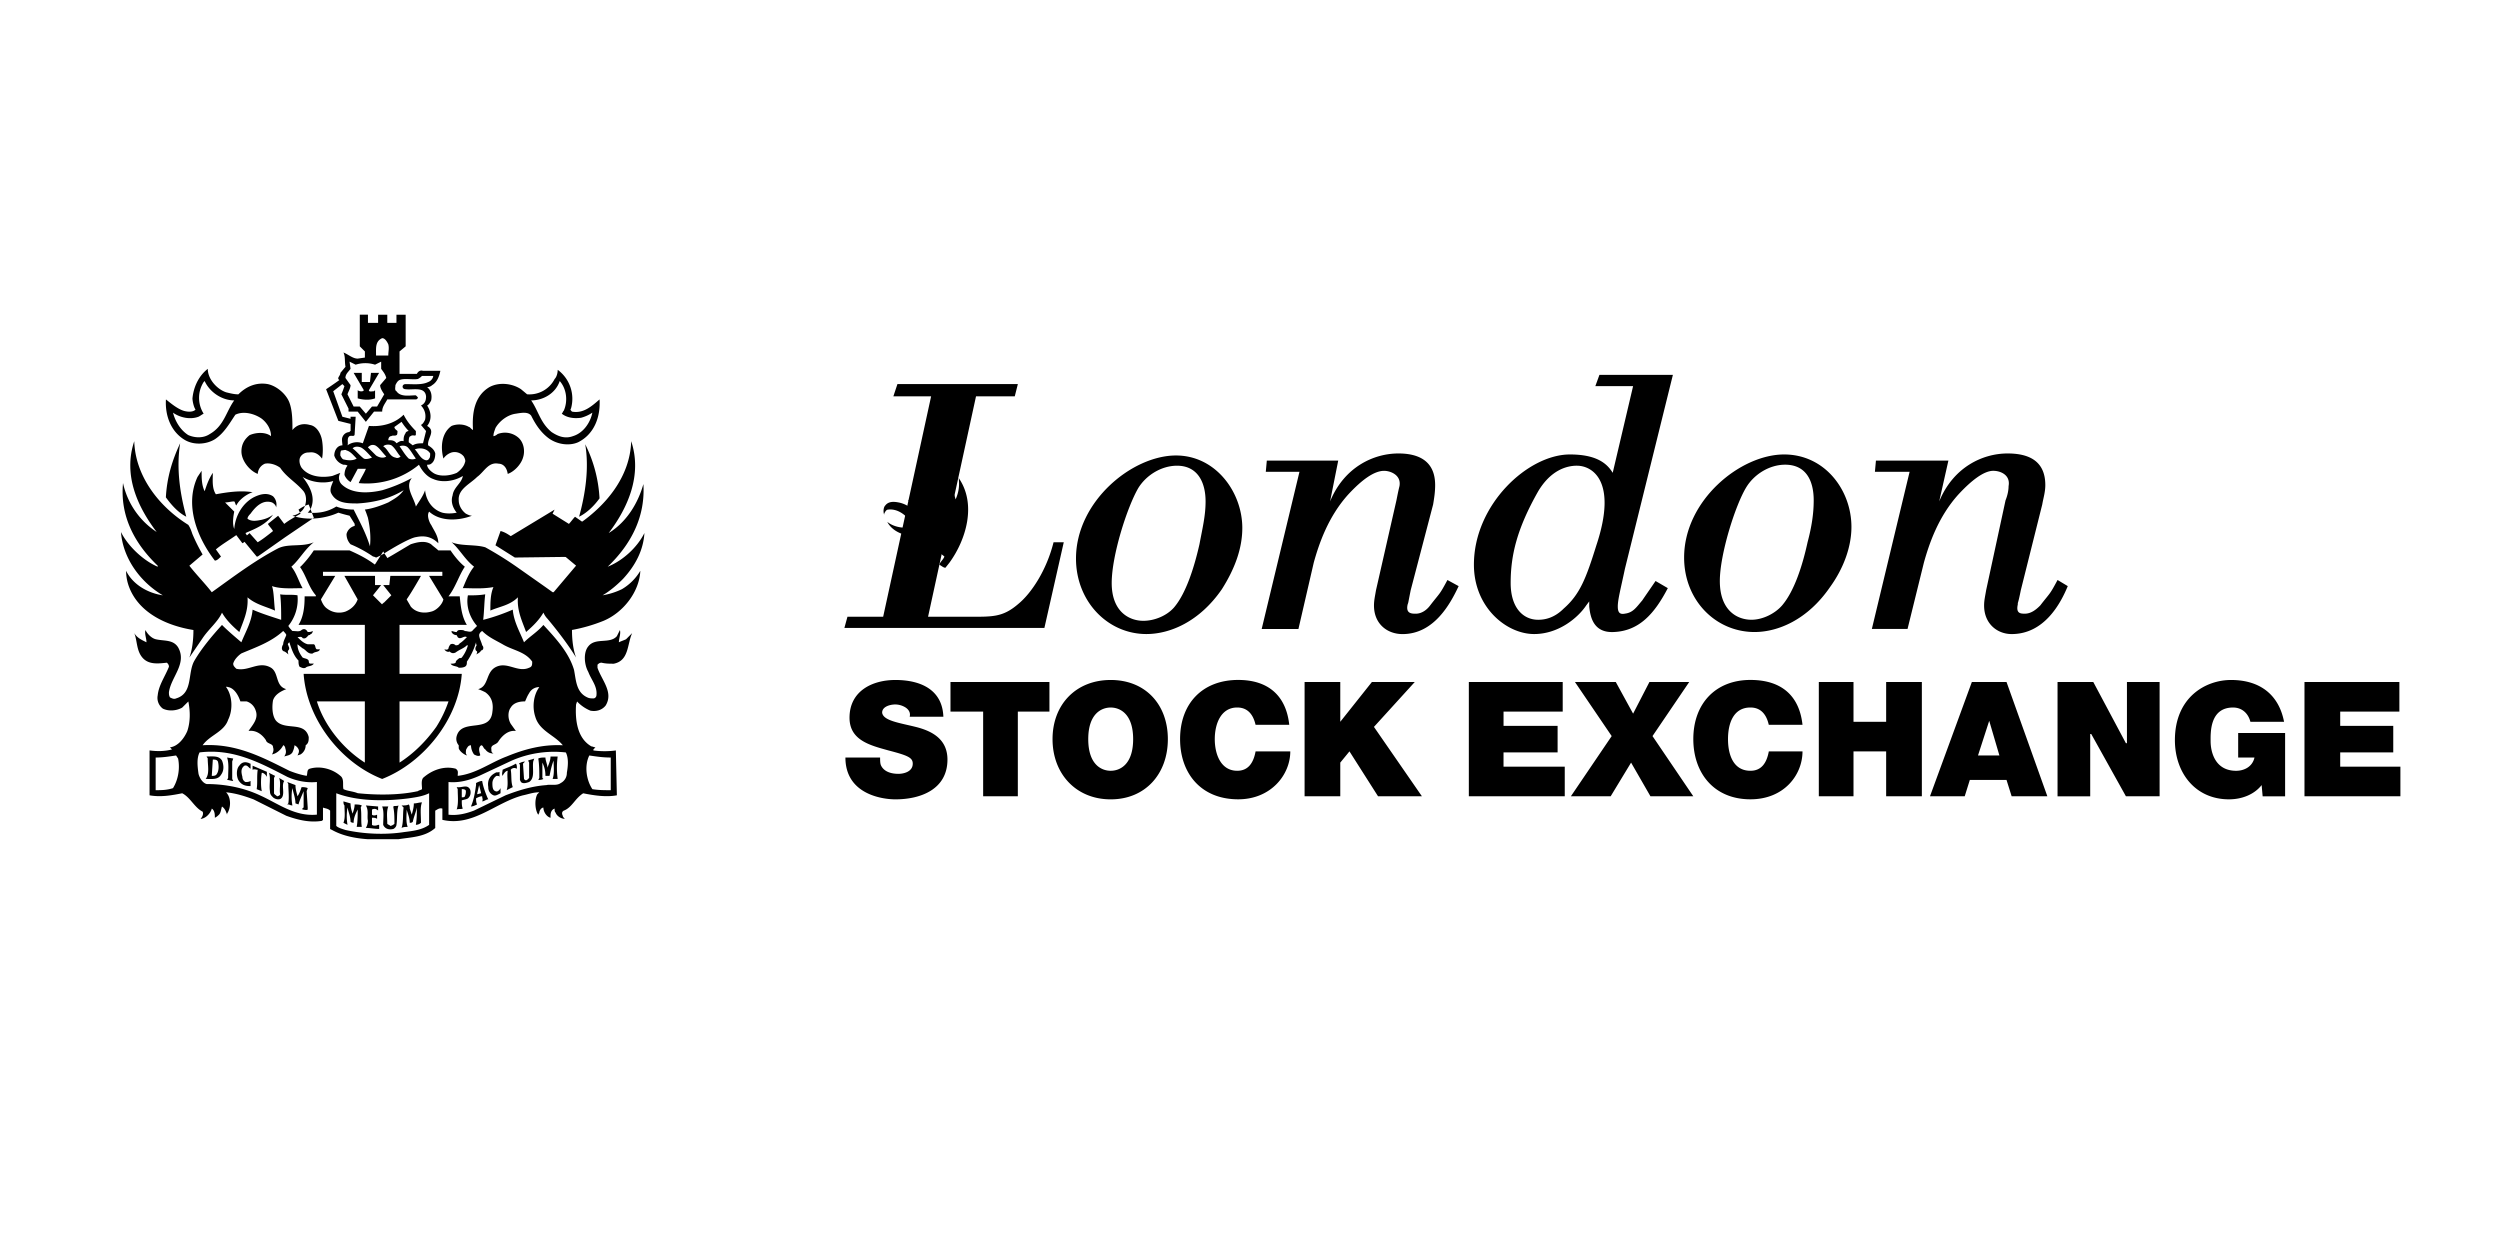
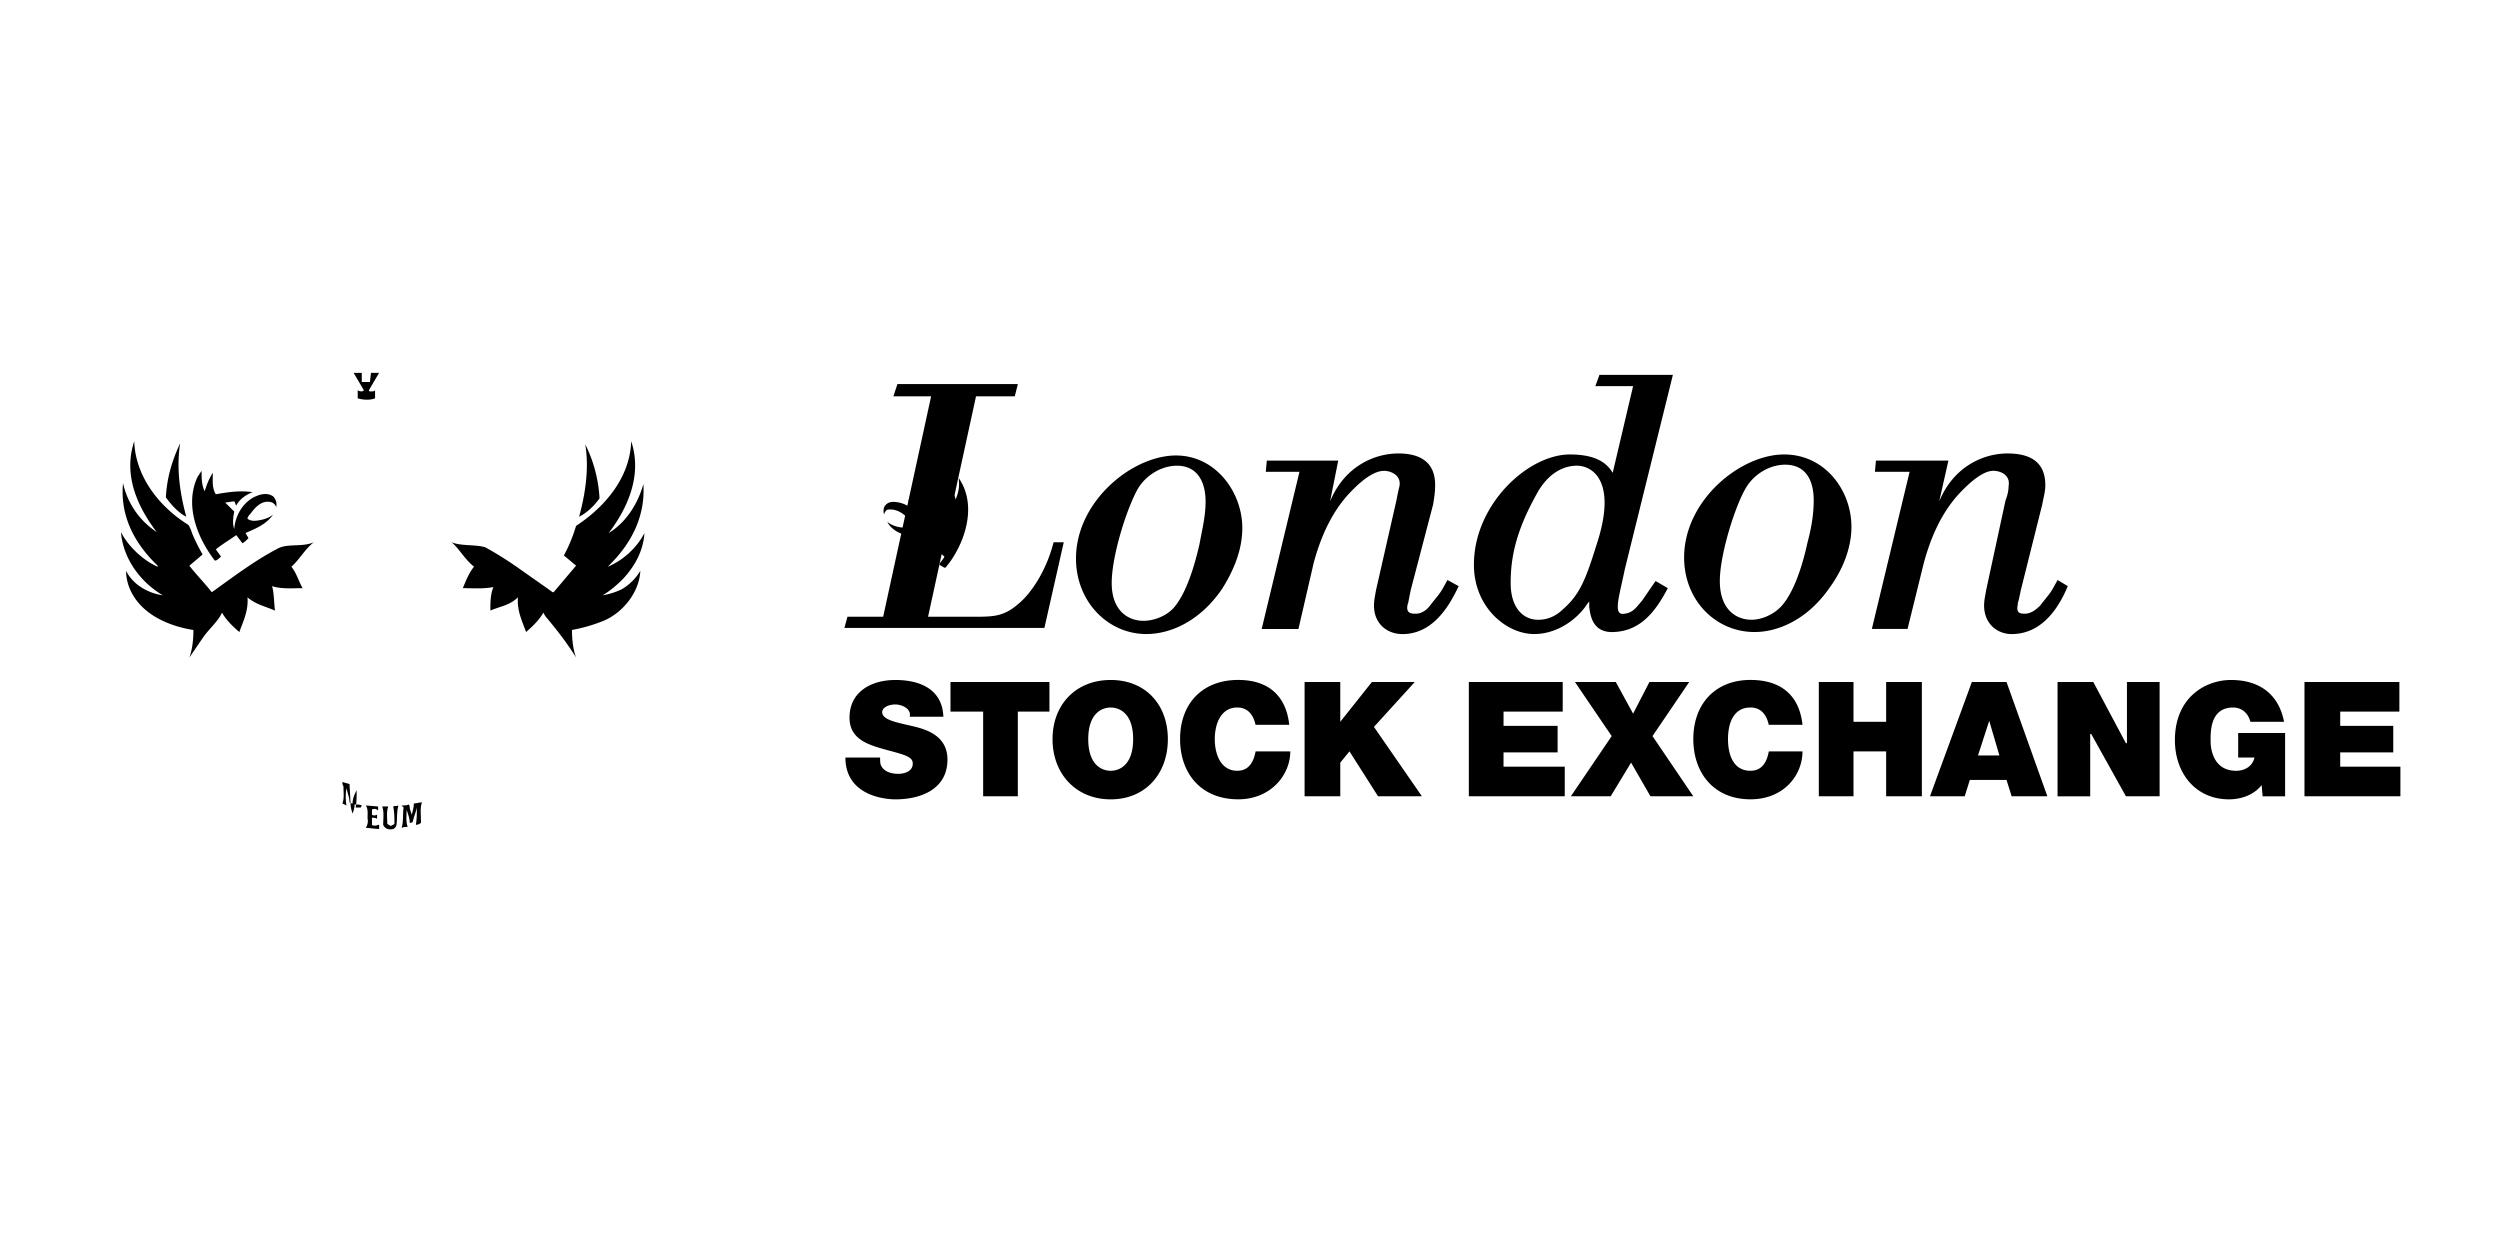
<svg xmlns="http://www.w3.org/2000/svg" width="120" height="60">
  <g>
    <title>background</title>
-     <rect fill="none" id="canvas_background" height="62" width="122" y="-1" x="-1" />
  </g>
  <g>
    <title>Layer 1</title>
    <path id="svg_1" fill="currentColor" d="m51.061,26.027l-0.93,4.114l-9.6,0l0.147,-0.538l1.714,0l2.302,-10.58l-1.812,0l0.195,-0.587l5.78,0l-0.148,0.587l-1.86,0l-2.302,10.58l1.86,0c1.225,0 1.715,0.048 2.498,-0.637c0.588,-0.49 1.323,-1.568 1.666,-2.938l0.49,0l0,-0.001zm3.967,4.407c-1.861,0 -3.38,-1.567 -3.38,-3.624c0,-2.742 2.694,-4.947 4.8,-4.947c1.91,0 3.183,1.764 3.183,3.478c0,1.029 -0.391,2.008 -0.979,2.938c-1.078,1.568 -2.498,2.155 -3.624,2.155zm2.84,-6.366c0,-0.93 -0.391,-1.714 -1.371,-1.714c-0.735,0 -1.47,0.44 -1.862,1.077c-0.538,0.93 -1.273,3.232 -1.273,4.555c0,1.371 0.833,1.813 1.519,1.813c0.538,0 1.126,-0.246 1.469,-0.637c0.588,-0.687 0.98,-1.96 1.224,-3.037c0.147,-0.784 0.294,-1.372 0.294,-2.057zm6.367,-1.96l-0.391,1.96c0.684,-1.665 2.106,-2.302 3.28,-2.302c0.882,0 1.763,0.294 1.763,1.518c0,0.343 -0.048,0.636 -0.097,0.93l-1.077,4.116c-0.147,0.734 -0.098,0.538 -0.147,0.686c-0.098,0.441 0.196,0.441 0.392,0.441c0.294,0 0.539,-0.195 0.686,-0.393c0.49,-0.635 0.44,-0.489 0.833,-1.224l0.538,0.294c-0.392,0.833 -1.175,2.302 -2.694,2.302c-0.735,0 -1.37,-0.49 -1.37,-1.372c0,-0.244 0.048,-0.44 0.097,-0.734l0.98,-4.31c0.049,-0.245 0.097,-0.49 0.147,-0.686c0.097,-0.538 -0.442,-0.734 -0.736,-0.734c-0.489,0 -1.077,0.44 -1.715,1.126c-0.978,1.078 -1.42,2.4 -1.664,3.281l-0.735,3.184l-1.764,0l1.813,-7.543l-1.616,0l0.049,-0.538l3.428,0l0,-0.002zm15.82,6.123c-0.637,1.224 -1.372,2.056 -2.596,2.106c-0.98,0.048 -1.126,-0.735 -1.176,-1.225l0,-0.245l-0.146,0.195c-0.393,0.588 -1.323,1.372 -2.499,1.372c-1.322,0 -2.89,-1.274 -2.89,-3.33c0,-2.89 2.597,-5.29 4.605,-5.29c1.224,0 1.763,0.391 2.057,0.882l0.979,-4.163l-1.812,0l0.196,-0.54l3.526,0l-2.302,9.306c-0.195,0.931 -0.343,1.47 -0.343,1.813c0,0.293 0.099,0.391 0.343,0.343c0.392,-0.05 0.539,-0.295 0.833,-0.637c0.097,-0.147 0.539,-0.783 0.637,-0.93l0.588,0.343zm-4.36,-5.878c-0.538,0 -1.273,0.246 -1.86,1.225c-1.028,1.812 -1.323,3.085 -1.323,4.408c0,1.176 0.588,1.763 1.322,1.763c0.343,0 0.785,-0.098 1.225,-0.539c0.784,-0.686 1.078,-1.468 1.567,-3.036c1.028,-3.086 -0.196,-3.82 -0.93,-3.82l-0.001,-0.001zm8.523,7.984c-1.862,0 -3.38,-1.518 -3.38,-3.576c0,-2.742 2.694,-4.947 4.8,-4.947c1.958,0 3.231,1.714 3.231,3.477c0,0.98 -0.391,2.009 -1.028,2.89c-1.077,1.568 -2.497,2.156 -3.623,2.156zm2.84,-6.318c0,-0.98 -0.391,-1.714 -1.371,-1.714c-0.735,0 -1.469,0.44 -1.862,1.077c-0.538,0.881 -1.273,3.232 -1.273,4.506c0,1.42 0.833,1.86 1.519,1.86c0.538,0 1.126,-0.293 1.468,-0.686c0.587,-0.686 0.98,-1.91 1.225,-3.036c0.195,-0.734 0.294,-1.371 0.294,-2.007zm6.465,-1.91l-0.441,1.959c0.686,-1.665 2.106,-2.302 3.281,-2.302c0.93,0 1.812,0.294 1.812,1.518c0,0.343 -0.098,0.636 -0.147,0.93l-1.029,4.115c-0.145,0.734 -0.145,0.538 -0.145,0.686c-0.099,0.441 0.145,0.441 0.341,0.441c0.295,0 0.54,-0.195 0.736,-0.393c0.49,-0.635 0.44,-0.489 0.832,-1.224l0.49,0.294c-0.343,0.833 -1.126,2.302 -2.693,2.302c-0.686,0 -1.323,-0.49 -1.323,-1.372c0,-0.244 0.05,-0.44 0.098,-0.734l0.93,-4.31c0.099,-0.245 0.147,-0.49 0.147,-0.686c0.099,-0.538 -0.391,-0.734 -0.734,-0.734c-0.442,0 -1.029,0.44 -1.666,1.126c-0.979,1.078 -1.42,2.4 -1.665,3.281l-0.785,3.184l-1.713,0l1.812,-7.543l-1.665,0l0.049,-0.538l3.478,0zm-76.158,-3.772l0.392,0l0.05,-0.44l0.39,0l-0.49,0.832c0,0.098 0.148,0.05 0.246,0.05l0.05,-0.05l0,0.392c-0.392,0.146 -0.833,0 -0.833,0l0,-0.392c0.049,0.05 0.245,0.098 0.294,0l-0.49,-0.832l0.391,0l0,0.44zm-8.326,6.857c0.098,0.147 0.147,0.294 0.196,0.44c0.147,0.344 0.294,0.638 0.49,0.98l-0.636,0.54c0.343,0.44 0.734,0.832 1.077,1.273c1.028,-0.735 2.056,-1.518 3.183,-2.106c0.49,-0.245 1.176,-0.05 1.714,-0.294c-0.44,0.343 -0.685,0.832 -1.078,1.175c0.246,0.294 0.344,0.687 0.54,1.03c-0.49,0 -1.029,0.048 -1.47,-0.099c0.098,0.245 0.098,0.882 0.147,1.176c-0.44,-0.195 -0.93,-0.294 -1.322,-0.637c0.049,0.637 -0.196,1.128 -0.392,1.666c-0.343,-0.294 -0.636,-0.588 -0.832,-0.931c-0.197,0.441 -0.637,0.784 -0.931,1.224l-0.636,0.932c0.146,-0.393 0.196,-0.882 0.196,-1.323c-1.225,-0.196 -2.596,-0.783 -3.086,-2.058a2.22,2.22 0 0 1 -0.147,-0.783c0.342,0.686 1.077,1.077 1.763,1.176c-1.078,-0.637 -1.91,-1.764 -2.009,-3.037c0.343,0.686 1.078,1.372 1.764,1.666l0,-0.05c-1.127,-1.077 -1.813,-2.4 -1.665,-3.967c0.21,0.965 0.79,1.809 1.616,2.35c-0.93,-1.224 -1.616,-2.742 -1.077,-4.358c0.049,1.664 1.175,3.134 2.595,4.015zm20.178,0.392c0.882,-0.539 1.42,-1.47 1.666,-2.351c0.098,1.568 -0.588,2.89 -1.714,3.967c0.734,-0.294 1.42,-0.93 1.763,-1.616c-0.05,0.832 -0.44,1.567 -1.029,2.203c-0.293,0.295 -0.636,0.588 -0.979,0.785c0.323,-0.053 0.636,-0.152 0.93,-0.295c0.364,-0.215 0.667,-0.518 0.882,-0.881c-0.049,1.028 -0.832,2.008 -1.763,2.4a7.72,7.72 0 0 1 -1.518,0.44c0,0.441 0.05,0.93 0.196,1.323c-0.392,-0.637 -0.882,-1.275 -1.371,-1.861a0.997,0.997 0 0 1 -0.196,-0.295c-0.196,0.343 -0.49,0.637 -0.832,0.931c-0.196,-0.538 -0.441,-1.028 -0.392,-1.666c-0.391,0.392 -0.881,0.442 -1.322,0.637c0,-0.391 0,-0.784 0.147,-1.127c-0.539,0.098 -1.077,0.05 -1.47,0.05c0.147,-0.343 0.294,-0.736 0.54,-1.03c-0.442,-0.343 -0.686,-0.832 -1.079,-1.175c0.441,0.196 1.127,0.098 1.617,0.245c0.54,0.298 1.063,0.625 1.567,0.98l1.322,0.93l0.343,0.245l0.05,0l1.077,-1.274l-0.587,-0.49c0.244,-0.44 0.44,-0.93 0.587,-1.42c1.42,-0.93 2.596,-2.35 2.645,-4.065c0.537,1.618 -0.149,3.186 -1.08,4.41z" clip-rule="evenodd" fill-rule="evenodd" />
    <path id="svg_2" fill="currentColor" d="m8.942,24.802c-0.392,-0.196 -0.735,-0.587 -0.98,-0.93c0.049,-0.93 0.294,-1.763 0.686,-2.596c-0.196,1.224 0,2.449 0.294,3.527l0,-0.001zm19.835,-0.881c-0.245,0.343 -0.588,0.686 -0.98,0.883c0.294,-1.078 0.49,-2.303 0.294,-3.478c0.405,0.809 0.638,1.692 0.686,2.595zm-18.954,-0.343c0.098,-0.294 0.196,-0.588 0.392,-0.882c0,0.343 -0.049,0.735 0.147,1.029c0.539,-0.098 1.176,-0.196 1.764,-0.098c-0.294,0.098 -0.637,0.343 -0.784,0.636c-0.05,-0.049 -0.05,-0.146 -0.098,-0.195c-0.147,0 -0.294,0.05 -0.44,0.05l0.44,0.44c-0.05,0.245 -0.098,0.588 0,0.832c0.05,-0.637 0.392,-1.224 0.93,-1.518c0.295,-0.147 0.638,-0.245 0.931,-0.05a0.554,0.554 0 0 1 0.147,0.54c0,-0.099 -0.098,-0.196 -0.196,-0.245c-0.44,-0.147 -0.784,0.195 -1.028,0.538c-0.05,0.05 -0.147,0.147 -0.147,0.245c0.195,0.147 0.44,0.098 0.685,0.049c0.196,-0.049 0.343,-0.098 0.54,-0.245c-0.344,0.49 -0.883,0.686 -1.323,0.882l0.146,0.245c-0.097,0.098 -0.195,0.196 -0.293,0.245l-0.294,-0.391c-0.343,0.244 -0.686,0.44 -0.98,0.686l0.245,0.342c-0.098,0.098 -0.195,0.196 -0.294,0.196c-0.832,-1.077 -1.469,-2.645 -0.832,-4.016l0.196,-0.294c0,0.343 0,0.685 0.146,0.979zm35.752,3.428l-0.195,0.246c-0.098,0 -0.196,-0.099 -0.294,-0.147c0.05,-0.147 0.196,-0.245 0.245,-0.392c-0.293,-0.245 -0.636,-0.44 -0.979,-0.686l-0.294,0.392l-0.049,0c-0.098,-0.099 -0.196,-0.147 -0.294,-0.196c0.05,-0.098 0.147,-0.196 0.196,-0.294c-0.196,-0.098 -0.392,-0.147 -0.587,-0.294c-0.294,-0.098 -0.588,-0.294 -0.735,-0.587c0.294,0.245 0.783,0.342 1.224,0.245c0,-0.098 -0.098,-0.147 -0.098,-0.245c-0.245,-0.343 -0.637,-0.637 -1.077,-0.588c-0.098,0 -0.147,0.098 -0.196,0.196l0,0.049c-0.049,-0.099 -0.049,-0.343 0.05,-0.44c0.146,-0.196 0.391,-0.196 0.636,-0.148c0.539,0.098 1.077,0.588 1.224,1.127c0.049,0.147 0.049,0.343 0.098,0.538c0.098,-0.293 0.049,-0.686 0,-0.881c0.147,-0.147 0.294,-0.294 0.44,-0.392c-0.146,-0.049 -0.293,-0.049 -0.44,-0.097a0.37,0.37 0 0 1 -0.098,0.195c-0.147,-0.245 -0.44,-0.538 -0.784,-0.588c0.539,-0.147 1.224,-0.049 1.764,0.098c0.195,-0.294 0.146,-0.686 0.097,-1.028c0.245,0.244 0.343,0.538 0.441,0.881c0.147,-0.343 0.195,-0.637 0.147,-1.028c0.88,1.273 0.342,2.987 -0.442,4.064z" clip-rule="evenodd" fill-rule="evenodd" />
-     <path id="svg_3" fill="currentColor" d="m17.659,15.498l0.49,0l0,-0.392l0.441,0l0,0.392l0.44,0l0,-0.392l0.442,0l0,1.518l-0.294,0.245l0,1.078l0.832,0c0.05,-0.099 0.147,-0.196 0.294,-0.147l0.833,0c-0.05,0.245 -0.147,0.539 -0.392,0.686a0.373,0.373 0 0 1 -0.244,0.098c0.195,0.147 0.244,0.391 0.195,0.636c-0.05,0.098 -0.098,0.196 -0.195,0.245c0.195,0.294 0.244,0.686 0,0.98c0.44,0.245 0,0.587 0.049,0.93c0.147,0.098 0.294,0.196 0.343,0.392c0,0.196 -0.05,0.391 -0.196,0.49c-0.05,0.049 -0.147,0.049 -0.196,0.049c0,0.147 0.147,0.294 0.294,0.392c0.294,0.195 0.784,0.147 1.127,0c0.147,-0.098 0.343,-0.294 0.391,-0.49c0.05,-0.098 0,-0.196 -0.049,-0.294a0.561,0.561 0 0 0 -0.587,-0.196a0.763,0.763 0 0 0 -0.392,0.293c-0.147,-0.538 -0.098,-1.224 0.392,-1.567c0.245,-0.098 0.587,-0.098 0.832,0.05c0.05,0 0.098,0.098 0.196,0.146c-0.05,-0.784 0.05,-1.616 0.784,-2.057c0.44,-0.245 1.077,-0.196 1.518,0.098l0.294,0.245a1.359,1.359 0 0 0 1.322,-0.735c0.099,-0.098 0.147,-0.293 0.147,-0.44a1.726,1.726 0 0 1 0.637,1.861c-0.05,0.049 0,0.098 0.05,0.146c0.538,0.099 0.93,-0.244 1.322,-0.587c0.049,0.832 -0.246,1.665 -1.029,2.057c-0.44,0.195 -1.028,0.097 -1.42,-0.196c-0.392,-0.294 -0.637,-0.686 -0.832,-1.077c-0.147,-0.197 -0.441,-0.147 -0.735,-0.098c-0.391,0.049 -0.784,0.343 -0.98,0.686c-0.048,0.147 -0.098,0.245 -0.098,0.392c0.05,0 0.147,-0.05 0.197,-0.099a0.98,0.98 0 0 1 1.028,0.196c0.245,0.245 0.294,0.636 0.196,0.93c-0.098,0.344 -0.441,0.686 -0.735,0.785c-0.05,-0.343 -0.245,-0.49 -0.44,-0.49c-0.49,-0.099 -0.687,0.391 -1.03,0.636c-0.342,0.343 -0.93,0.588 -0.881,1.127c0,0.244 0.146,0.49 0.343,0.636c0.097,0.05 0.196,0.098 0.293,0.098c-0.636,0.245 -1.518,0.294 -2.056,-0.196c-0.147,0.196 0.049,0.588 0.097,0.637c0.147,0.293 0.343,0.539 0.343,0.882c-0.294,-0.294 -0.636,-0.392 -1.077,-0.294c0,0 -0.245,0 -1.371,0.686c-0.294,0.195 -0.539,0.294 -0.539,0.294s-0.097,-0.05 -0.147,-0.05a5.86,5.86 0 0 0 -1.077,-0.587a0.701,0.701 0 0 1 -0.196,-0.49a0.53,0.53 0 0 1 0.392,-0.392l0,-0.098l-0.245,-0.392a7.678,7.678 0 0 1 -0.539,-0.146c-0.637,0.293 -1.518,0.391 -2.204,0.146c0.245,-0.048 0.49,-0.195 0.588,-0.44c0.098,-0.245 0.098,-0.588 -0.098,-0.784c-0.343,-0.392 -0.784,-0.636 -1.077,-1.077c-0.196,-0.147 -0.49,-0.245 -0.734,-0.196a0.556,0.556 0 0 0 -0.343,0.49c-0.392,-0.147 -0.784,-0.636 -0.784,-1.077c0,-0.343 0.147,-0.588 0.392,-0.784c0.342,-0.147 0.784,-0.147 1.028,0.05c0,-0.344 -0.195,-0.638 -0.44,-0.834c-0.343,-0.244 -0.882,-0.391 -1.273,-0.195c-0.294,0.44 -0.539,0.881 -0.98,1.175c-0.392,0.245 -0.979,0.294 -1.42,0.05c-0.686,-0.392 -0.98,-1.176 -0.931,-1.96c0.245,0.196 0.538,0.44 0.832,0.54c0.147,0.048 0.441,0.097 0.588,-0.05c-0.098,-0.147 -0.147,-0.44 -0.147,-0.538c0.05,-0.539 0.294,-1.078 0.735,-1.42c0,0.49 0.44,0.979 0.881,1.126c0.196,0.049 0.392,0.098 0.588,0.098c0.391,-0.392 0.881,-0.588 1.42,-0.49c0.44,0.098 0.881,0.49 1.028,0.882c0.147,0.392 0.147,0.882 0.147,1.322c0.196,-0.245 0.49,-0.343 0.833,-0.245c0.343,0.05 0.538,0.441 0.587,0.735c0.05,0.294 0.05,0.636 0,0.881c-0.147,-0.196 -0.342,-0.343 -0.637,-0.293a0.445,0.445 0 0 0 -0.391,0.196c-0.098,0.147 -0.05,0.391 0.049,0.538c0.342,0.44 0.98,0.49 1.47,0.392c0.146,-0.05 0.245,-0.098 0.39,-0.147a0.446,0.446 0 0 0 0.05,0.538c0.49,0.49 1.322,0.441 1.959,0.294c0.492,-0.145 0.969,-0.342 1.42,-0.587c-0.343,0.44 0.099,0.93 0.196,1.37c0.147,-0.244 0.343,-0.489 0.441,-0.783c0.049,0.49 0.343,0.93 0.832,1.078c0.196,0.049 0.441,0.049 0.686,0c-0.196,-0.245 -0.294,-0.539 -0.196,-0.833c0.049,-0.391 0.441,-0.587 0.49,-0.93c-0.391,0.244 -0.979,0.342 -1.42,0.147c-0.294,-0.098 -0.539,-0.392 -0.686,-0.686a3.936,3.936 0 0 1 -2.89,0.882c0.098,-0.245 0.246,-0.441 0.343,-0.686l-0.391,0l-0.343,0.637a0.687,0.687 0 0 1 -0.294,-0.343c0,-0.147 0.049,-0.343 0.146,-0.44c-0.048,-0.05 -0.146,-0.05 -0.195,-0.05a0.667,0.667 0 0 1 -0.441,-0.44c0,-0.245 0.147,-0.49 0.392,-0.49c0,-0.098 -0.049,-0.294 0,-0.392a0.367,0.367 0 0 1 0.343,-0.245s0,-0.049 0.049,-0.049l0,-0.343l-0.588,-0.147l-0.588,-1.518s0.441,-0.294 0.637,-0.441c-0.147,-0.098 0.05,-0.195 0.05,-0.343l0.244,-0.294c-0.048,-0.245 0,-0.49 -0.098,-0.686c0.246,0.098 0.441,0.294 0.686,0.294l0.343,-0.05l0,-0.293l-0.245,-0.245l0,-1.52l0.392,0l0,0.393l-0.003,0zm0.686,0.734c-0.343,0.147 -0.294,0.49 -0.294,0.832l0.587,0c0,-0.195 0.05,-0.343 0,-0.538c-0.048,-0.098 -0.146,-0.294 -0.293,-0.294zm-1.567,1.127l0.048,0.343c-0.098,0.147 -0.245,0.245 -0.245,0.44l0.245,0.343c0,0.147 -0.098,0.294 -0.147,0.441l0.295,0.588l0.294,0l0.294,0.343l0.293,-0.343l0.245,0l0.343,-0.588c-0.098,-0.147 -0.196,-0.294 -0.196,-0.44l0.294,-0.344c-0.049,-0.195 -0.146,-0.294 -0.245,-0.44l0,-0.343l-0.294,0.146a1.514,1.514 0 0 0 -0.93,0l-0.294,-0.146zm3.477,0.685a0.682,0.682 0 0 1 -0.196,0.147c-0.245,0.05 -0.637,-0.05 -0.881,0.05c-0.099,0.048 -0.147,0.146 -0.197,0.244c0,0.098 -0.049,0.245 0.05,0.294c0.196,0.294 0.637,0.196 0.93,0.196l0.098,0.098c0,0.05 -0.049,0.098 -0.098,0.098l-1.371,0c-0.098,0.196 -0.245,0.343 -0.245,0.587l-0.392,0l-0.392,0.49l-0.391,-0.49l-0.44,0l0,-0.146l-0.344,-0.686c0.055,-0.128 0.104,-0.259 0.147,-0.391l-0.098,-0.099l-0.44,0.343l0.44,1.225l0.392,0.098l0,-0.098l0.245,0l-0.049,0.832c0,0.147 -0.146,0.05 -0.245,0.099c-0.147,0.097 -0.049,0.343 -0.098,0.44a0.78,0.78 0 0 1 0.735,-0.097l0.294,-0.834c0.588,0.05 1.225,-0.097 1.665,-0.538c0.147,0.294 0.343,0.538 0.588,0.784l0,0.147c0,0.147 -0.147,0 -0.245,0.098c-0.098,0 -0.098,0.196 -0.098,0.294l0.195,0.147c0.147,-0.098 0.344,-0.098 0.49,-0.098l0.147,-0.588l-0.245,-0.293c0.098,-0.05 0.146,-0.147 0.196,-0.245a0.73,0.73 0 0 0 -0.196,-0.686c0.196,-0.098 0.245,-0.245 0.245,-0.44c-0.049,-0.49 -0.636,-0.295 -0.98,-0.344c-0.195,0 -0.195,-0.245 0,-0.245c0.344,0 0.784,0.049 1.078,-0.098c0.147,-0.05 0.245,-0.195 0.245,-0.294l-0.54,0l0,-0.001l0.001,0zm-10.432,0.245l-0.048,0.049a1.418,1.418 0 0 0 0,1.518c-0.098,0.05 -0.147,0.098 -0.246,0.147c-0.391,0.147 -0.881,0.05 -1.224,-0.195c0.098,0.391 0.343,0.832 0.734,1.077c0.343,0.147 0.735,0.147 1.029,-0.05c0.686,-0.391 0.784,-1.077 1.175,-1.616c-0.587,0 -1.175,-0.391 -1.42,-0.93zm17.044,0c-0.196,0.587 -0.784,0.93 -1.372,0.93c0.343,0.49 0.441,1.078 0.98,1.519c0.293,0.196 0.636,0.343 1.028,0.196c0.49,-0.147 0.832,-0.637 0.93,-1.127a1.818,1.818 0 0 1 -0.538,0.245c-0.343,0.049 -0.686,0 -0.93,-0.196c0.049,-0.049 0.049,-0.098 0.098,-0.147c0.195,-0.44 0.146,-1.028 -0.196,-1.42zm-7.592,1.959l-0.343,0.245c0,0.098 0.098,0.146 0.147,0.196c0,0.049 0,0.195 -0.049,0.195c-0.05,0.05 -0.195,0 -0.245,0.05c-0.098,0 -0.146,0.097 -0.146,0.195c0.146,0 0.293,0 0.391,0.147c0.099,-0.05 0.196,-0.147 0.343,-0.099c0,-0.147 0,-0.244 0.098,-0.391c0,-0.05 0.098,-0.098 0.147,-0.098a2.657,2.657 0 0 1 -0.343,-0.44zm-0.489,1.127c-0.098,-0.05 -0.294,-0.05 -0.392,0.048c0.246,0.147 0.294,0.49 0.588,0.54c0.098,0.048 0.196,0 0.245,-0.05c-0.148,-0.147 -0.245,-0.392 -0.44,-0.538l-0.001,0zm-0.784,0c-0.147,-0.05 -0.245,0 -0.343,0.097l0.392,0.392c0.147,0.098 0.343,0.147 0.49,0.05c-0.196,-0.197 -0.343,-0.442 -0.539,-0.54l0,0.001zm1.176,0.048c0.147,0.196 0.244,0.392 0.44,0.588a0.417,0.417 0 0 0 0.343,0c-0.146,-0.196 -0.245,-0.392 -0.391,-0.539c-0.098,-0.097 -0.295,-0.097 -0.392,-0.049zm-1.862,0.05c-0.147,-0.05 -0.294,-0.05 -0.391,0.048c0.196,0.147 0.343,0.343 0.539,0.49c0.098,0.05 0.294,0 0.391,-0.05c-0.196,-0.195 -0.343,-0.39 -0.539,-0.489l0,0.001zm2.596,0.097c0.147,0.147 0.245,0.392 0.441,0.49c0.098,0.05 0.196,0.05 0.245,-0.05c0.05,-0.048 0.05,-0.146 0.05,-0.244c-0.148,-0.245 -0.491,-0.294 -0.736,-0.196zm-3.281,0.05c-0.05,-0.05 -0.147,0 -0.245,0c-0.05,0.049 -0.05,0.146 -0.05,0.244c0.05,0.098 0.099,0.196 0.196,0.196c0.196,0.05 0.441,0.05 0.588,-0.05c-0.146,-0.146 -0.293,-0.341 -0.49,-0.39l0.001,0zm-2.105,1.272c0.343,0.441 0.636,0.98 0.391,1.519a0.671,0.671 0 0 1 -0.146,0.195c0.539,0.05 0.98,-0.049 1.372,-0.294c0.244,0.099 0.538,0.147 0.832,0.147c0.294,0.588 0.588,1.127 0.783,1.763c0.05,-0.44 0,-0.93 -0.098,-1.371c-0.049,-0.146 -0.098,-0.294 -0.147,-0.392c0.392,-0.049 0.784,-0.196 1.127,-0.343c0.245,-0.147 0.539,-0.294 0.735,-0.587c-0.637,0.391 -1.372,0.587 -2.204,0.636c-0.49,0 -1.028,0 -1.273,-0.49c-0.098,-0.195 0.049,-0.44 0.098,-0.587c-0.49,0.147 -1.079,0.05 -1.47,-0.196zm0.538,1.961l-1.372,0.931l-1.322,0.93l-0.049,0l-0.686,-0.832c0.098,-0.098 0.246,-0.196 0.343,-0.294l0.392,0.44c0.245,-0.146 0.49,-0.342 0.735,-0.538c-0.049,-0.098 -0.196,-0.245 -0.245,-0.343l0.49,-0.391l0.294,0.391c0.245,-0.195 0.538,-0.342 0.783,-0.49l-0.098,-0.195c0.147,-0.099 0.294,-0.196 0.49,-0.246l0.245,0.637zm11.558,-0.392l-0.098,0.196l0.784,0.49c0.098,-0.098 0.196,-0.245 0.294,-0.343l0.49,0.343l-0.245,0.343l0.734,0.587c0.147,-0.147 0.245,-0.294 0.392,-0.44c0.098,0.048 0.244,0.146 0.342,0.244l0,0.05l-0.735,0.782l-3.867,0.049l-0.931,-0.587l0.245,-0.686c0.196,0.05 0.343,0.147 0.49,0.245l2.105,-1.273zm-8.816,2.939l0.588,-0.93l0.588,0.93l-1.176,0zm5.29,0l-3.233,0c0.16,-0.32 0.34,-0.631 0.538,-0.93c0.196,0.294 0.392,0.636 0.588,0.93l2.107,0zm-4.408,2.009c-0.098,0.195 -0.147,0.488 -0.196,0.783c0.098,0.048 0.245,0 0.343,-0.049l0.05,0l0,0.293c-0.099,-0.048 -0.197,-0.048 -0.344,-0.048c0,0.147 0.049,0.294 0,0.49l-0.293,0c0,-0.196 0,-0.343 0.049,-0.49c-0.147,0 -0.294,0 -0.392,0.048l0,-0.293c0.098,0.049 0.245,0.097 0.392,0.049c0,-0.295 -0.098,-0.539 -0.196,-0.783c0.098,-0.147 0.245,-0.344 0.293,-0.49c0.049,0.146 0.196,0.342 0.294,0.49z" clip-rule="evenodd" fill-rule="evenodd" />
-     <path id="svg_4" fill="currentColor" d="m21.038,26.419l0.588,0c0.196,0.294 0.44,0.587 0.686,0.783c-0.294,0.441 -0.441,0.98 -0.784,1.421l0.539,0c0.048,0.49 0.098,0.98 0.342,1.372l-3.232,0l0,2.35l2.988,0c-0.147,2.154 -1.813,4.26 -3.821,5.045c-2.008,-0.785 -3.624,-2.89 -3.77,-5.045l2.938,0l0,-2.35l-3.184,0c0.245,-0.392 0.294,-0.882 0.294,-1.372l0.538,0l0,-0.048c-0.343,-0.393 -0.44,-0.883 -0.734,-1.323c0,0 -0.05,-0.05 0,-0.05a4.96,4.96 0 0 0 0.636,-0.783l1.715,0c0.44,0.195 0.832,0.391 1.223,0.686c0.588,-0.294 1.127,-0.636 1.714,-0.98c0.294,-0.097 0.686,-0.196 0.98,0c0.1,0.098 0.247,0.195 0.344,0.294zm0.197,1.028l-5.732,0l0,0.196l0.588,0l-0.686,1.127c0.049,0.147 0.146,0.343 0.293,0.44a0.948,0.948 0 0 0 0.882,0.147c0.245,-0.097 0.49,-0.294 0.588,-0.587l-0.637,-1.127l1.47,0l0,0.441l0.293,0l-0.391,0.49l0.44,0.44l0.441,-0.44l-0.391,-0.49l0.294,0l0.049,-0.441l1.47,0s-0.442,0.784 -0.687,1.127c0.05,0.097 0.147,0.245 0.195,0.343c0.246,0.293 0.637,0.343 0.98,0.245c0.245,-0.049 0.539,-0.343 0.588,-0.587l-0.687,-1.128l0.637,0l0,-0.196l0.002,0l0.001,0zm-3.723,6.22l-2.301,0c0.342,1.127 1.224,2.252 2.301,2.938l0,-2.937l0,-0.001zm1.666,0l0,2.938c0.686,-0.44 1.273,-1.028 1.763,-1.713a5.66,5.66 0 0 0 0.587,-1.224l-2.35,0l0,-0.001zm7.59,2.645c-0.048,0.358 -0.048,0.72 0,1.077l-0.244,0c0.097,-0.246 0.049,-0.588 0.049,-0.881c-0.098,0.244 -0.147,0.49 -0.196,0.734l-0.196,0c0,-0.244 -0.05,-0.441 -0.147,-0.637l0,0.736l0.049,0.049c-0.098,0.048 -0.196,0.048 -0.245,0.048l0.049,-0.097c0,-0.294 0,-0.637 -0.05,-0.931c0.099,-0.049 0.197,-0.049 0.344,-0.049c0,0.147 0.097,0.343 0.097,0.49c0.05,-0.147 0.147,-0.343 0.147,-0.538l0.343,0l0,-0.001zm-15.622,0.244l0,0.833l0.049,0.097c-0.098,0 -0.196,-0.048 -0.294,-0.048l0.049,-0.097c0,-0.343 0.05,-0.686 -0.05,-0.98l0.295,0.048l-0.05,0.147l0.001,0zm14.448,0c-0.05,0.343 0.097,0.785 -0.196,0.98c-0.147,0.049 -0.294,0.097 -0.392,0l-0.049,-0.098l0,-0.735l-0.049,-0.048a0.519,0.519 0 0 1 0.294,-0.099l-0.098,0.099l0.049,0.734c0.098,0.147 0.195,0 0.245,-0.048l0,-0.736l-0.049,-0.097c0.098,-0.049 0.195,-0.049 0.294,-0.099l-0.05,0.147l0.001,0zm-14.938,-0.048c0.097,0.244 0.097,0.49 -0.05,0.686c-0.147,0.244 -0.44,0.195 -0.734,0.195c0.195,-0.246 0.098,-0.637 0.098,-0.98c0,-0.048 -0.05,-0.048 -0.05,-0.097c0.295,0 0.589,-0.05 0.736,0.196zm-0.441,-0.049l-0.05,0.783c0.098,0 0.197,0 0.246,-0.098c0.098,-0.146 0.098,-0.392 0.05,-0.587c-0.05,-0.098 -0.148,-0.098 -0.246,-0.098zm1.812,0.196l0,0.244c-0.098,-0.048 -0.147,-0.195 -0.294,-0.147c-0.195,0.147 -0.147,0.343 -0.098,0.539c0,0.098 0.05,0.195 0.147,0.246c0.098,0 0.147,0 0.245,-0.05l0,0.246c-0.245,0 -0.44,-0.049 -0.588,-0.295c-0.098,-0.195 -0.098,-0.538 0.049,-0.686c0.098,-0.147 0.245,-0.195 0.392,-0.147c0.049,0 0.098,0.05 0.147,0.05zm12.783,0.196l0,0.048c-0.098,-0.048 -0.147,-0.048 -0.245,0l-0.05,0.049c0.05,0.246 0,0.588 0.099,0.833l-0.294,0.147c0.098,-0.295 0,-0.637 0.05,-0.93c-0.099,0 -0.197,0.145 -0.246,0.244c-0.05,-0.098 0,-0.195 0,-0.294c0.196,-0.097 0.391,-0.147 0.637,-0.293c0.049,0.049 0.049,0.146 0.049,0.196zm-12,0.44c-0.048,-0.097 -0.146,-0.196 -0.245,-0.196c-0.049,0.295 -0.049,0.637 0,0.882l-0.245,-0.097c0.05,-0.295 0,-0.588 0.05,-0.932c-0.099,0 -0.147,-0.048 -0.246,0l0,-0.195l0.686,0.294l0,0.244zm11.167,0c0,-0.049 -0.098,-0.049 -0.147,-0.049a0.425,0.425 0 0 0 -0.195,0.343c0,0.147 0,0.343 0.146,0.392c0.098,0.05 0.196,-0.049 0.245,-0.147l0,0.246c-0.098,0.048 -0.245,0.147 -0.343,0.097a0.403,0.403 0 0 1 -0.245,-0.392c-0.049,-0.294 0.049,-0.538 0.343,-0.686c0.049,-0.048 0.147,0 0.196,-0.048l0,0.244zm-10.775,-0.049l-0.049,0.099l0,0.734c0,0.049 0.098,0.097 0.147,0.147c0.05,0 0.147,-0.05 0.147,-0.098c-0.05,-0.245 0.049,-0.539 -0.05,-0.783l0.246,0.145c-0.098,0.147 -0.049,0.343 -0.049,0.54c0,0.489 -0.392,0.342 -0.49,0.245c-0.098,-0.099 -0.146,-0.147 -0.146,-0.295c-0.05,-0.293 0.049,-0.635 -0.05,-0.881l0.294,0.147zm0.98,0.442c0,0.195 0.05,0.343 0.098,0.538c0.098,-0.147 0.147,-0.294 0.196,-0.441c0.05,0 0.196,0 0.294,0.048l-0.05,0.147l0.05,0.785l0,0.097c-0.05,0.048 -0.196,0 -0.245,0c-0.05,-0.049 0.049,-0.097 0.049,-0.097l0,-0.785c-0.098,0.246 -0.196,0.442 -0.245,0.637l-0.147,-0.05c0,-0.244 -0.098,-0.488 -0.147,-0.734c-0.05,0.275 -0.05,0.557 0,0.833c-0.099,0 -0.147,-0.049 -0.196,-0.049l-0.05,0l0.05,-0.05c0.049,-0.293 0,-0.635 0,-0.93l-0.05,-0.097l0.393,0.148zm8.962,-0.198c0.05,0.295 0.147,0.54 0.246,0.785l0.048,0.097c-0.097,0 -0.195,0.098 -0.294,0.098c0.05,-0.098 0,-0.147 0,-0.245c-0.097,0 -0.195,0.05 -0.293,0.098c0,0.098 0,0.195 0.049,0.294c-0.099,0.049 -0.196,0.097 -0.294,0.097c0.147,-0.343 0.195,-0.685 0.245,-1.027l0,-0.098c0.098,-0.049 0.196,-0.099 0.293,-0.099zm-0.049,0.59l-0.097,-0.392l-0.098,0.44l0.195,-0.049l0,0.001zm-0.538,-0.197c0.049,0.097 0.049,0.293 -0.05,0.392c-0.049,0.097 -0.195,0.097 -0.342,0.147c0,0.145 0,0.293 0.049,0.391c-0.099,0.049 -0.196,0 -0.294,0.049c0.098,-0.295 0.05,-0.636 0.05,-0.979l-0.05,-0.098c0.245,0.048 0.49,-0.147 0.637,0.098zm-0.392,0l0,0.392c0.05,0 0.147,0 0.147,-0.049c0.05,-0.098 0.05,-0.195 0.05,-0.246c-0.001,-0.097 -0.148,-0.097 -0.197,-0.097z" clip-rule="evenodd" fill-rule="evenodd" />
-     <path id="svg_5" fill="currentColor" d="m14.28,28.574a2.016,2.016 0 0 1 -0.44,1.469c0.049,0.098 0.146,0.195 0.195,0.245c0.196,0 0.343,0.05 0.441,-0.049c0.147,-0.097 0.245,0 0.294,0.098c0.098,0 0.146,0 0.245,-0.05c0,0.05 -0.049,0.147 -0.098,0.147c-0.049,0.05 -0.049,0.05 -0.098,0.05c-0.098,0.097 -0.147,0.196 -0.294,0.146c-0.049,-0.097 -0.147,-0.049 -0.245,-0.049c0.147,0.147 0.294,0.295 0.49,0.343l0.294,0c0.098,0.049 0.049,0.196 0.147,0.245l0.146,0c-0.048,0.147 -0.245,0.098 -0.343,0.197c-0.245,0.048 -0.342,-0.197 -0.49,-0.246l-0.245,-0.196c0,0.245 0.099,0.442 0.246,0.637c0.098,0.049 0.195,0.049 0.245,0.097c0.098,0.049 0,0.196 0.146,0.196l0.147,0c-0.098,0.147 -0.294,0.098 -0.391,0.195c-0.098,0.05 -0.196,0 -0.294,-0.048c-0.05,-0.097 -0.05,-0.196 -0.05,-0.295c-0.244,-0.244 -0.342,-0.587 -0.44,-0.88c-0.05,0.049 -0.098,0.097 -0.05,0.146c0,0.05 0.098,0.147 0,0.246c-0.048,0.048 0,0.146 0,0.195c-0.048,-0.048 -0.097,-0.098 -0.195,-0.147c-0.049,0 -0.195,-0.098 -0.049,-0.343c0,-0.147 0.098,-0.294 0.147,-0.44c0,-0.05 -0.098,-0.147 -0.147,-0.197c-0.588,0.54 -1.322,0.785 -2.008,1.078c-0.147,0.098 -0.343,0.294 -0.392,0.49c0,0.098 0.05,0.146 0.147,0.245c0.588,0.147 1.078,-0.393 1.665,-0.05c0.392,0.246 0.196,0.883 0.735,1.029c-0.245,0.098 -0.539,0.246 -0.636,0.538c-0.05,0.295 -0.05,0.736 0.146,0.98c0.44,0.49 1.372,0 1.568,0.783c0,0.147 0,0.295 -0.147,0.393a0.512,0.512 0 0 1 -0.245,0.44l-0.147,0.049c0.05,-0.097 0.098,-0.196 0.05,-0.293a0.38,0.38 0 0 0 -0.196,-0.196c0,0.097 -0.05,0.245 -0.098,0.343c-0.098,0.146 -0.245,0.146 -0.392,0.196c0.098,-0.147 0.098,-0.246 0.05,-0.393c0,-0.049 -0.05,-0.146 -0.099,-0.146c-0.098,0.196 -0.294,0.392 -0.538,0.44c0.049,-0.097 0.098,-0.195 0.049,-0.343c0,-0.195 -0.294,-0.147 -0.343,-0.343c-0.196,-0.294 -0.49,-0.49 -0.833,-0.44c0.196,-0.294 0.49,-0.588 0.343,-0.98a0.662,0.662 0 0 0 -0.44,-0.44l-0.295,0c-0.097,-0.294 -0.293,-0.637 -0.587,-0.686c-0.05,0 -0.05,-0.048 -0.098,0c0.294,0.392 0.343,1.077 0.098,1.568c-0.196,0.587 -0.882,0.734 -1.225,1.224c1.616,-0.098 2.89,0.587 4.163,1.225c0.245,0.097 0.54,0.195 0.833,0.244c0.049,-0.147 0,-0.294 0.146,-0.343c0.49,-0.147 1.077,0 1.47,0.343c0.196,0.147 0.098,0.442 0.147,0.637c0.195,0.097 0.44,0.097 0.686,0.196c0.93,0.097 2.008,0.097 2.89,-0.099c0.048,-0.048 0.146,-0.048 0.195,-0.097c0,-0.195 -0.049,-0.393 0.05,-0.538c0.44,-0.393 1.027,-0.588 1.567,-0.442c0.146,0.099 0.097,0.196 0.097,0.343c0.882,-0.098 1.567,-0.637 2.351,-0.93c0.832,-0.343 1.714,-0.588 2.694,-0.538c-0.392,-0.49 -1.127,-0.686 -1.322,-1.372c-0.147,-0.441 -0.098,-1.028 0.195,-1.42a0.537,0.537 0 0 0 -0.49,0.293c-0.097,0.147 -0.146,0.295 -0.195,0.393c-0.245,0 -0.539,0.049 -0.686,0.294c-0.147,0.195 -0.147,0.538 0,0.784l0.245,0.343c-0.343,-0.05 -0.637,0.195 -0.832,0.489c-0.098,0.196 -0.392,0.147 -0.344,0.392c0,0.098 0,0.147 0.098,0.196a0.444,0.444 0 0 1 -0.391,-0.195c-0.099,-0.05 -0.099,-0.196 -0.196,-0.196c-0.147,0.097 -0.098,0.293 -0.05,0.44l0,0.049c-0.097,0.05 -0.196,0 -0.293,-0.049a0.792,0.792 0 0 1 -0.147,-0.44c-0.098,0 -0.147,0.049 -0.197,0.146c-0.049,0.05 -0.049,0.147 -0.049,0.246l0.05,0.097c-0.147,-0.049 -0.343,-0.196 -0.392,-0.343l0,-0.146a0.473,0.473 0 0 1 -0.098,-0.441c0.245,-0.882 1.616,-0.099 1.715,-1.176c0.048,-0.343 0,-0.686 -0.343,-0.93c-0.099,-0.049 -0.196,-0.097 -0.343,-0.147c0.538,-0.146 0.343,-0.832 0.881,-1.077c0.539,-0.245 1.029,0.294 1.568,0.048c0.146,-0.048 0.146,-0.145 0.146,-0.293c-0.342,-0.49 -0.93,-0.538 -1.42,-0.833c-0.343,-0.195 -0.686,-0.343 -0.98,-0.637c-0.097,0.05 -0.146,0.147 -0.146,0.197c0,0.146 0.098,0.293 0.147,0.489c0.098,0.098 0.049,0.246 -0.05,0.246c-0.049,0.097 -0.146,0.146 -0.245,0.195c0.05,-0.049 0.05,-0.098 0.05,-0.147c-0.099,-0.048 -0.099,-0.147 -0.05,-0.245c0.05,-0.05 0,-0.098 0,-0.147l0,-0.048a3.255,3.255 0 0 1 -0.44,0.93c0,0.097 0,0.195 -0.098,0.245c-0.098,0.049 -0.196,0.048 -0.294,0.048c-0.098,-0.097 -0.294,-0.048 -0.392,-0.195c0.098,0 0.196,0 0.246,-0.049c0,-0.098 0.097,-0.147 0.146,-0.195c0.05,-0.049 0.098,0 0.147,-0.049a1.66,1.66 0 0 0 0.294,-0.588l-0.05,0c-0.146,0.147 -0.342,0.195 -0.538,0.343c-0.098,0.05 -0.196,0.05 -0.294,-0.049c-0.049,0.049 -0.196,0 -0.245,-0.098c0.05,0 0.147,0.05 0.196,-0.049c0,-0.048 0.049,-0.147 0.098,-0.195c0.098,-0.049 0.195,0 0.245,0.048c0.049,0 0.146,0 0.195,-0.097c0.098,-0.048 0.245,-0.195 0.343,-0.294c-0.147,-0.097 -0.294,0.147 -0.44,0l-0.05,-0.097a0.272,0.272 0 0 1 -0.245,-0.147l0,-0.05c0.049,0 0.147,0.05 0.245,0.05c0.05,-0.099 0.098,-0.099 0.195,-0.099c0.05,0 0.147,0 0.197,0.049c0.146,0 0.293,0.098 0.391,-0.048l0.196,-0.196c-0.343,-0.392 -0.539,-0.93 -0.44,-1.469c0.293,0 0.539,0 0.832,-0.05c-0.049,0.393 -0.049,0.834 -0.098,1.225c0,0 0.637,-0.146 1.42,-0.489c0.05,0.587 0.344,1.077 0.54,1.568c0.293,-0.295 0.636,-0.49 0.93,-0.833c0.588,0.636 1.224,1.322 1.47,2.155c0.098,0.49 0.098,1.077 0.636,1.321c0.098,0.05 0.196,0.05 0.294,0.05c0.098,0 0.147,-0.098 0.147,-0.147c0.049,-0.44 -0.245,-0.734 -0.392,-1.126c-0.195,-0.343 -0.244,-0.931 0,-1.224c0.343,-0.442 1.029,-0.099 1.372,-0.49l0.147,-0.295c0.049,0.196 -0.05,0.392 -0.05,0.588c0.098,-0.05 0.245,-0.098 0.344,-0.146l0.293,-0.295c-0.245,0.538 -0.147,1.322 -0.881,1.469c-0.196,0 -0.392,0 -0.588,-0.049c-0.098,0 -0.146,0.049 -0.195,0.098l0,0.146c0.195,0.588 0.783,1.176 0.391,1.813c-0.196,0.245 -0.49,0.293 -0.734,0.245a1.853,1.853 0 0 1 -0.637,-0.44l-0.049,0.145c-0.049,0.736 0.05,1.618 0.735,2.01c0.048,0 0.146,0.048 0.195,0.048l-0.098,0.098l0,0.049c0.344,0.048 0.735,0.048 1.078,0l0.049,2.154c-0.539,0.099 -1.127,0 -1.616,-0.097c-0.393,0.245 -0.54,0.686 -0.931,0.832c-0.099,0.05 -0.099,0.147 -0.05,0.246c0,0.048 0.05,0.097 0.098,0.147c-0.195,0 -0.391,-0.147 -0.44,-0.295c-0.05,-0.048 -0.05,-0.098 -0.05,-0.195c-0.146,0.048 -0.195,0.195 -0.195,0.343l0,0.097c-0.196,-0.049 -0.343,-0.293 -0.343,-0.489c-0.098,0 -0.196,0.146 -0.196,0.245l-0.05,0.098c-0.146,-0.197 -0.195,-0.686 -0.049,-0.98l0.098,-0.097c-0.294,0 -0.538,0.097 -0.784,0.146c-1.322,0.343 -2.399,1.518 -3.868,1.176l0,-0.539c-0.147,-0.048 -0.245,0.049 -0.343,0.098l0,0.832c-0.49,0.442 -1.175,0.442 -1.763,0.539l-1.473,0c-0.623,-0.044 -1.213,-0.164 -1.71,-0.44l-0.099,-0.049l0,-0.882c-0.097,-0.098 -0.196,-0.098 -0.343,-0.146l0,0.587l-0.049,0.048c-0.588,0.099 -1.175,-0.048 -1.714,-0.244l-1.567,-0.785c-0.392,-0.145 -0.833,-0.293 -1.323,-0.341c0.246,0.244 0.246,0.734 0.05,1.027l0,0.05c-0.05,-0.147 -0.098,-0.295 -0.245,-0.393c-0.05,0.147 -0.05,0.294 -0.147,0.393c-0.05,0.048 -0.098,0.097 -0.195,0.145c0,-0.145 0,-0.343 -0.147,-0.44c-0.049,0.196 -0.246,0.44 -0.49,0.49l-0.049,0c0.098,-0.098 0.147,-0.246 0.098,-0.343c-0.392,-0.195 -0.588,-0.686 -0.98,-0.882c-0.49,0.098 -1.028,0.196 -1.567,0.098l0,-2.155c0.343,0.048 0.735,0.048 1.078,-0.049l-0.099,-0.098c0.393,-0.049 0.686,-0.44 0.833,-0.783c0.147,-0.441 0.147,-0.931 0.05,-1.42l-0.294,0.293c-0.246,0.147 -0.637,0.195 -0.931,0.05a0.641,0.641 0 0 1 -0.245,-0.637c0.049,-0.49 0.343,-0.882 0.539,-1.371c0,-0.098 -0.05,-0.147 -0.098,-0.196c-0.44,0.049 -0.882,0.098 -1.176,-0.245c-0.294,-0.343 -0.245,-0.833 -0.392,-1.176c0.147,0.245 0.392,0.343 0.588,0.442c0,-0.197 -0.098,-0.393 -0.05,-0.588c0.099,0.195 0.295,0.391 0.49,0.44c0.392,0.098 0.833,0 1.079,0.392c0.44,0.784 -0.344,1.42 -0.441,2.155c0,0.098 0,0.147 0.048,0.245c0.099,0.05 0.196,0.098 0.295,0.05c0.832,-0.246 0.538,-1.225 0.881,-1.813c0.343,-0.587 0.833,-1.175 1.323,-1.714c0.293,0.294 0.587,0.539 0.93,0.833c0.196,-0.49 0.49,-0.98 0.539,-1.567c0.44,0.195 0.93,0.343 1.371,0.489c0,-0.392 0,-0.832 -0.048,-1.225c0.244,0.047 0.538,-0.002 0.832,0.047zm-4.701,7.542c-0.147,0.294 -0.098,0.685 -0.05,1.028c0.05,0.196 0.196,0.441 0.392,0.49c0.93,0 1.812,0.195 2.547,0.538c0.881,0.392 1.665,1.029 2.743,0.931l0,-1.567c-0.49,0.048 -0.98,-0.05 -1.42,-0.246c-1.323,-0.685 -2.596,-1.37 -4.212,-1.174zm14.986,0.392l-1.567,0.735c-0.441,0.195 -0.931,0.343 -1.47,0.294l0,1.568c0.441,0.048 0.833,-0.05 1.224,-0.197l1.519,-0.735c0.636,-0.244 1.273,-0.44 1.958,-0.488c0.196,-0.05 0.49,0.048 0.686,-0.099a0.541,0.541 0 0 0 0.294,-0.49c0.05,-0.294 0.098,-0.686 -0.048,-0.978c-0.885,-0.1 -1.78,0.035 -2.596,0.39zm-16.113,-0.245c-0.343,0.05 -0.637,0.098 -0.98,0.098l0,1.568c0.245,0 0.539,0 0.832,-0.099c0.245,-0.391 0.343,-0.93 0.245,-1.42l-0.097,-0.147zm19.835,0c-0.245,0.49 -0.147,1.176 0.147,1.617c0.294,0.049 0.587,0.049 0.882,0.049l0,-1.568c-0.392,0 -0.686,-0.048 -1.03,-0.098l0.001,0zm-12.146,1.813l0,1.567c0.098,0.097 0.294,0.147 0.441,0.196c0.882,0.195 1.91,0.244 2.84,0.097c0.393,-0.049 0.833,-0.097 1.176,-0.343l0,-1.518c-0.294,0.147 -0.636,0.196 -0.979,0.245c-1.127,0.147 -2.45,0.147 -3.478,-0.244z" clip-rule="evenodd" fill-rule="evenodd" />
-     <path id="svg_6" fill="currentColor" d="m16.827,38.564c0,0.197 0.049,0.343 0.098,0.49c0.049,-0.147 0.097,-0.293 0.097,-0.44c0.099,0 0.246,0 0.343,0.048l-0.049,0.099c0.05,0.343 0,0.635 0.05,0.93l-0.245,0c0.049,-0.245 0.049,-0.587 0.049,-0.833c-0.098,0.195 -0.196,0.391 -0.196,0.637c0,0 -0.097,0 -0.147,-0.049c0,-0.246 -0.097,-0.441 -0.146,-0.686a2.391,2.391 0 0 0 0,0.832l-0.196,-0.097c0.098,-0.246 0.05,-0.539 0.05,-0.833c-0.05,-0.049 -0.05,-0.147 -0.05,-0.196l0.342,0.098zm3.428,-0.049c-0.098,0.246 -0.049,0.589 -0.049,0.932l0,0.048a0.376,0.376 0 0 1 -0.245,0.097c0.048,-0.293 0.048,-0.538 0.048,-0.831c-0.048,0.244 -0.146,0.44 -0.195,0.686c-0.05,0.048 -0.098,0.048 -0.147,0.048c0,-0.246 -0.098,-0.441 -0.147,-0.637c0,0.246 -0.05,0.589 0.05,0.833c-0.1,0 -0.197,0 -0.295,0.049c0.098,-0.293 0.05,-0.636 0.098,-0.979l-0.098,-0.099c0.147,0 0.246,0 0.343,-0.048c0.05,0.048 0.05,0.147 0.05,0.195l0.097,0.295c0.05,-0.197 0.099,-0.343 0.099,-0.54c0.146,0 0.244,-0.049 0.39,-0.049l0.001,0zm-2.106,0.392c-0.098,-0.097 -0.195,-0.097 -0.294,-0.049l0,0.246c0.05,0.049 0.147,0.049 0.245,0l0,0.196c-0.098,-0.05 -0.147,-0.05 -0.245,-0.05l0,0.343c0.05,0.05 0.196,0.05 0.294,0l0.05,0l0,0.197c-0.197,0 -0.442,-0.05 -0.638,-0.05a0.701,0.701 0 0 0 0.098,-0.343c-0.049,-0.245 0.05,-0.49 -0.098,-0.735l0.588,0.049l0,0.196zm0.98,-0.245c-0.099,0.295 -0.05,0.637 -0.099,0.93c0,0.05 -0.05,0.147 -0.147,0.197c-0.392,0.097 -0.49,-0.197 -0.49,-0.197c0,-0.293 0.05,-0.635 -0.049,-0.881l0.294,0c-0.097,0.246 -0.049,0.538 -0.049,0.833c0.05,0.048 0.098,0.048 0.147,0.098c0.05,0 0.147,-0.05 0.196,-0.098c0,-0.295 0,-0.539 -0.05,-0.783l0,-0.05c0.05,-0.049 0.149,0 0.246,-0.049l0.001,0zm23.116,-2.301c0,0.147 0,0.294 0.049,0.391c0.147,0.295 0.49,0.392 0.832,0.392c0.246,0 0.686,-0.097 0.686,-0.489c0,-0.294 -0.245,-0.393 -1.175,-0.637c-0.882,-0.244 -1.86,-0.49 -1.86,-1.567c0,-1.273 1.076,-1.812 2.203,-1.812c1.175,0 2.253,0.44 2.302,1.763l-1.616,0c0.049,-0.195 -0.05,-0.343 -0.197,-0.441a0.953,0.953 0 0 0 -0.49,-0.147c-0.245,0 -0.636,0.098 -0.636,0.393c0.049,0.391 0.833,0.49 1.616,0.686c0.784,0.196 1.519,0.587 1.519,1.567c0,1.42 -1.273,1.909 -2.498,1.909c-0.636,0 -2.4,-0.245 -2.4,-2.008l1.665,0zm4.947,-2.205l-1.569,0l0,-1.42l4.75,0l0,1.42l-1.517,0l0,4.066l-1.665,0l0,-4.066l0.001,0zm5.044,1.323c0,-1.224 0.636,-1.518 1.077,-1.518c0.44,0 1.078,0.294 1.078,1.518s-0.637,1.518 -1.078,1.518c-0.44,0 -1.077,-0.293 -1.077,-1.518zm-1.714,0c0,1.665 1.127,2.89 2.792,2.89c1.665,0 2.743,-1.225 2.743,-2.89c0,-1.666 -1.078,-2.84 -2.743,-2.84c-1.666,0 -2.792,1.174 -2.792,2.84zm9.746,-0.686c-0.049,-0.195 -0.196,-0.833 -0.881,-0.833c-0.784,0 -1.078,0.784 -1.078,1.519c0,0.733 0.294,1.518 1.078,1.518c0.538,0 0.783,-0.393 0.881,-0.931l1.666,0c0,1.127 -0.932,2.301 -2.499,2.301c-1.811,0 -2.791,-1.273 -2.791,-2.89c0,-1.714 1.077,-2.84 2.791,-2.84c1.47,0 2.303,0.784 2.449,2.155l-1.616,0l0,0.001zm2.352,-2.058l1.713,0l0,1.911l1.518,-1.91l2.058,0l-1.96,2.155l2.303,3.331l-2.106,0l-1.372,-2.156l-0.441,0.539l0,1.617l-1.713,0l0,-5.487zm7.884,0l4.506,0l0,1.421l-2.84,0l0,0.686l2.595,0l0,1.274l-2.596,0l0,0.685l2.939,0l0,1.421l-4.604,0l0,-5.487zm6.857,2.597l-1.764,-2.597l1.96,0l0.832,1.52l0.784,-1.52l1.91,0l-1.763,2.597l1.959,2.89l-2.057,0l-0.93,-1.617l-0.98,1.617l-1.91,0l1.959,-2.89zm7.541,-0.539c-0.048,-0.195 -0.195,-0.833 -0.881,-0.833c-0.832,0 -1.077,0.784 -1.077,1.519c0,0.733 0.246,1.518 1.077,1.518c0.54,0 0.784,-0.393 0.882,-0.931l1.617,0c0,1.127 -0.882,2.301 -2.499,2.301c-1.763,0 -2.742,-1.273 -2.742,-2.89c0,-1.714 1.077,-2.84 2.742,-2.84c1.518,0 2.351,0.784 2.499,2.155l-1.618,0l0,0.001zm2.4,-2.058l1.666,0l0,1.911l1.567,0l0,-1.91l1.714,0l0,5.486l-1.714,0l0,-2.156l-1.567,0l0,2.156l-1.665,0l0,-5.487l-0.001,0zm7.642,3.527l0.538,-1.664l0.489,1.664l-1.028,0l0.001,0zm-2.304,1.96l1.666,0l0.245,-0.784l1.762,0l0.246,0.784l1.714,0l-1.96,-5.486l-1.664,0l-2.01,5.486l0.001,0zm6.122,-5.487l1.715,0l1.567,2.94l0.049,0l0,-2.94l1.568,0l0,5.487l-1.617,0l-1.664,-2.989l-0.05,0l0,2.99l-1.568,0l0,-5.488zm9.796,4.949c-0.343,0.44 -0.93,0.684 -1.567,0.684c-1.617,0 -2.596,-1.273 -2.596,-2.84c0,-2.057 1.469,-2.889 2.694,-2.889c1.42,0 2.301,0.735 2.546,2.008l-1.616,0c-0.098,-0.392 -0.392,-0.686 -0.833,-0.686c-1.126,0 -1.077,1.224 -1.077,1.616c0,0.49 0.196,1.421 1.225,1.421c0.391,0 0.784,-0.197 0.881,-0.637l-0.783,0l0,-1.176l2.253,0l0,3.038l-1.078,0l-0.049,-0.54l0,0.001zm2.057,-4.949l4.555,0l0,1.421l-2.84,0l0,0.686l2.546,0l0,1.274l-2.546,0l0,0.685l2.889,0l0,1.421l-4.604,0l0,-5.487z" clip-rule="evenodd" fill-rule="evenodd" />
+     <path id="svg_6" fill="currentColor" d="m16.827,38.564c0,0.197 0.049,0.343 0.098,0.49c0.049,-0.147 0.097,-0.293 0.097,-0.44c0.099,0 0.246,0 0.343,0.048l-0.049,0.099l-0.245,0c0.049,-0.245 0.049,-0.587 0.049,-0.833c-0.098,0.195 -0.196,0.391 -0.196,0.637c0,0 -0.097,0 -0.147,-0.049c0,-0.246 -0.097,-0.441 -0.146,-0.686a2.391,2.391 0 0 0 0,0.832l-0.196,-0.097c0.098,-0.246 0.05,-0.539 0.05,-0.833c-0.05,-0.049 -0.05,-0.147 -0.05,-0.196l0.342,0.098zm3.428,-0.049c-0.098,0.246 -0.049,0.589 -0.049,0.932l0,0.048a0.376,0.376 0 0 1 -0.245,0.097c0.048,-0.293 0.048,-0.538 0.048,-0.831c-0.048,0.244 -0.146,0.44 -0.195,0.686c-0.05,0.048 -0.098,0.048 -0.147,0.048c0,-0.246 -0.098,-0.441 -0.147,-0.637c0,0.246 -0.05,0.589 0.05,0.833c-0.1,0 -0.197,0 -0.295,0.049c0.098,-0.293 0.05,-0.636 0.098,-0.979l-0.098,-0.099c0.147,0 0.246,0 0.343,-0.048c0.05,0.048 0.05,0.147 0.05,0.195l0.097,0.295c0.05,-0.197 0.099,-0.343 0.099,-0.54c0.146,0 0.244,-0.049 0.39,-0.049l0.001,0zm-2.106,0.392c-0.098,-0.097 -0.195,-0.097 -0.294,-0.049l0,0.246c0.05,0.049 0.147,0.049 0.245,0l0,0.196c-0.098,-0.05 -0.147,-0.05 -0.245,-0.05l0,0.343c0.05,0.05 0.196,0.05 0.294,0l0.05,0l0,0.197c-0.197,0 -0.442,-0.05 -0.638,-0.05a0.701,0.701 0 0 0 0.098,-0.343c-0.049,-0.245 0.05,-0.49 -0.098,-0.735l0.588,0.049l0,0.196zm0.98,-0.245c-0.099,0.295 -0.05,0.637 -0.099,0.93c0,0.05 -0.05,0.147 -0.147,0.197c-0.392,0.097 -0.49,-0.197 -0.49,-0.197c0,-0.293 0.05,-0.635 -0.049,-0.881l0.294,0c-0.097,0.246 -0.049,0.538 -0.049,0.833c0.05,0.048 0.098,0.048 0.147,0.098c0.05,0 0.147,-0.05 0.196,-0.098c0,-0.295 0,-0.539 -0.05,-0.783l0,-0.05c0.05,-0.049 0.149,0 0.246,-0.049l0.001,0zm23.116,-2.301c0,0.147 0,0.294 0.049,0.391c0.147,0.295 0.49,0.392 0.832,0.392c0.246,0 0.686,-0.097 0.686,-0.489c0,-0.294 -0.245,-0.393 -1.175,-0.637c-0.882,-0.244 -1.86,-0.49 -1.86,-1.567c0,-1.273 1.076,-1.812 2.203,-1.812c1.175,0 2.253,0.44 2.302,1.763l-1.616,0c0.049,-0.195 -0.05,-0.343 -0.197,-0.441a0.953,0.953 0 0 0 -0.49,-0.147c-0.245,0 -0.636,0.098 -0.636,0.393c0.049,0.391 0.833,0.49 1.616,0.686c0.784,0.196 1.519,0.587 1.519,1.567c0,1.42 -1.273,1.909 -2.498,1.909c-0.636,0 -2.4,-0.245 -2.4,-2.008l1.665,0zm4.947,-2.205l-1.569,0l0,-1.42l4.75,0l0,1.42l-1.517,0l0,4.066l-1.665,0l0,-4.066l0.001,0zm5.044,1.323c0,-1.224 0.636,-1.518 1.077,-1.518c0.44,0 1.078,0.294 1.078,1.518s-0.637,1.518 -1.078,1.518c-0.44,0 -1.077,-0.293 -1.077,-1.518zm-1.714,0c0,1.665 1.127,2.89 2.792,2.89c1.665,0 2.743,-1.225 2.743,-2.89c0,-1.666 -1.078,-2.84 -2.743,-2.84c-1.666,0 -2.792,1.174 -2.792,2.84zm9.746,-0.686c-0.049,-0.195 -0.196,-0.833 -0.881,-0.833c-0.784,0 -1.078,0.784 -1.078,1.519c0,0.733 0.294,1.518 1.078,1.518c0.538,0 0.783,-0.393 0.881,-0.931l1.666,0c0,1.127 -0.932,2.301 -2.499,2.301c-1.811,0 -2.791,-1.273 -2.791,-2.89c0,-1.714 1.077,-2.84 2.791,-2.84c1.47,0 2.303,0.784 2.449,2.155l-1.616,0l0,0.001zm2.352,-2.058l1.713,0l0,1.911l1.518,-1.91l2.058,0l-1.96,2.155l2.303,3.331l-2.106,0l-1.372,-2.156l-0.441,0.539l0,1.617l-1.713,0l0,-5.487zm7.884,0l4.506,0l0,1.421l-2.84,0l0,0.686l2.595,0l0,1.274l-2.596,0l0,0.685l2.939,0l0,1.421l-4.604,0l0,-5.487zm6.857,2.597l-1.764,-2.597l1.96,0l0.832,1.52l0.784,-1.52l1.91,0l-1.763,2.597l1.959,2.89l-2.057,0l-0.93,-1.617l-0.98,1.617l-1.91,0l1.959,-2.89zm7.541,-0.539c-0.048,-0.195 -0.195,-0.833 -0.881,-0.833c-0.832,0 -1.077,0.784 -1.077,1.519c0,0.733 0.246,1.518 1.077,1.518c0.54,0 0.784,-0.393 0.882,-0.931l1.617,0c0,1.127 -0.882,2.301 -2.499,2.301c-1.763,0 -2.742,-1.273 -2.742,-2.89c0,-1.714 1.077,-2.84 2.742,-2.84c1.518,0 2.351,0.784 2.499,2.155l-1.618,0l0,0.001zm2.4,-2.058l1.666,0l0,1.911l1.567,0l0,-1.91l1.714,0l0,5.486l-1.714,0l0,-2.156l-1.567,0l0,2.156l-1.665,0l0,-5.487l-0.001,0zm7.642,3.527l0.538,-1.664l0.489,1.664l-1.028,0l0.001,0zm-2.304,1.96l1.666,0l0.245,-0.784l1.762,0l0.246,0.784l1.714,0l-1.96,-5.486l-1.664,0l-2.01,5.486l0.001,0zm6.122,-5.487l1.715,0l1.567,2.94l0.049,0l0,-2.94l1.568,0l0,5.487l-1.617,0l-1.664,-2.989l-0.05,0l0,2.99l-1.568,0l0,-5.488zm9.796,4.949c-0.343,0.44 -0.93,0.684 -1.567,0.684c-1.617,0 -2.596,-1.273 -2.596,-2.84c0,-2.057 1.469,-2.889 2.694,-2.889c1.42,0 2.301,0.735 2.546,2.008l-1.616,0c-0.098,-0.392 -0.392,-0.686 -0.833,-0.686c-1.126,0 -1.077,1.224 -1.077,1.616c0,0.49 0.196,1.421 1.225,1.421c0.391,0 0.784,-0.197 0.881,-0.637l-0.783,0l0,-1.176l2.253,0l0,3.038l-1.078,0l-0.049,-0.54l0,0.001zm2.057,-4.949l4.555,0l0,1.421l-2.84,0l0,0.686l2.546,0l0,1.274l-2.546,0l0,0.685l2.889,0l0,1.421l-4.604,0l0,-5.487z" clip-rule="evenodd" fill-rule="evenodd" />
  </g>
</svg>